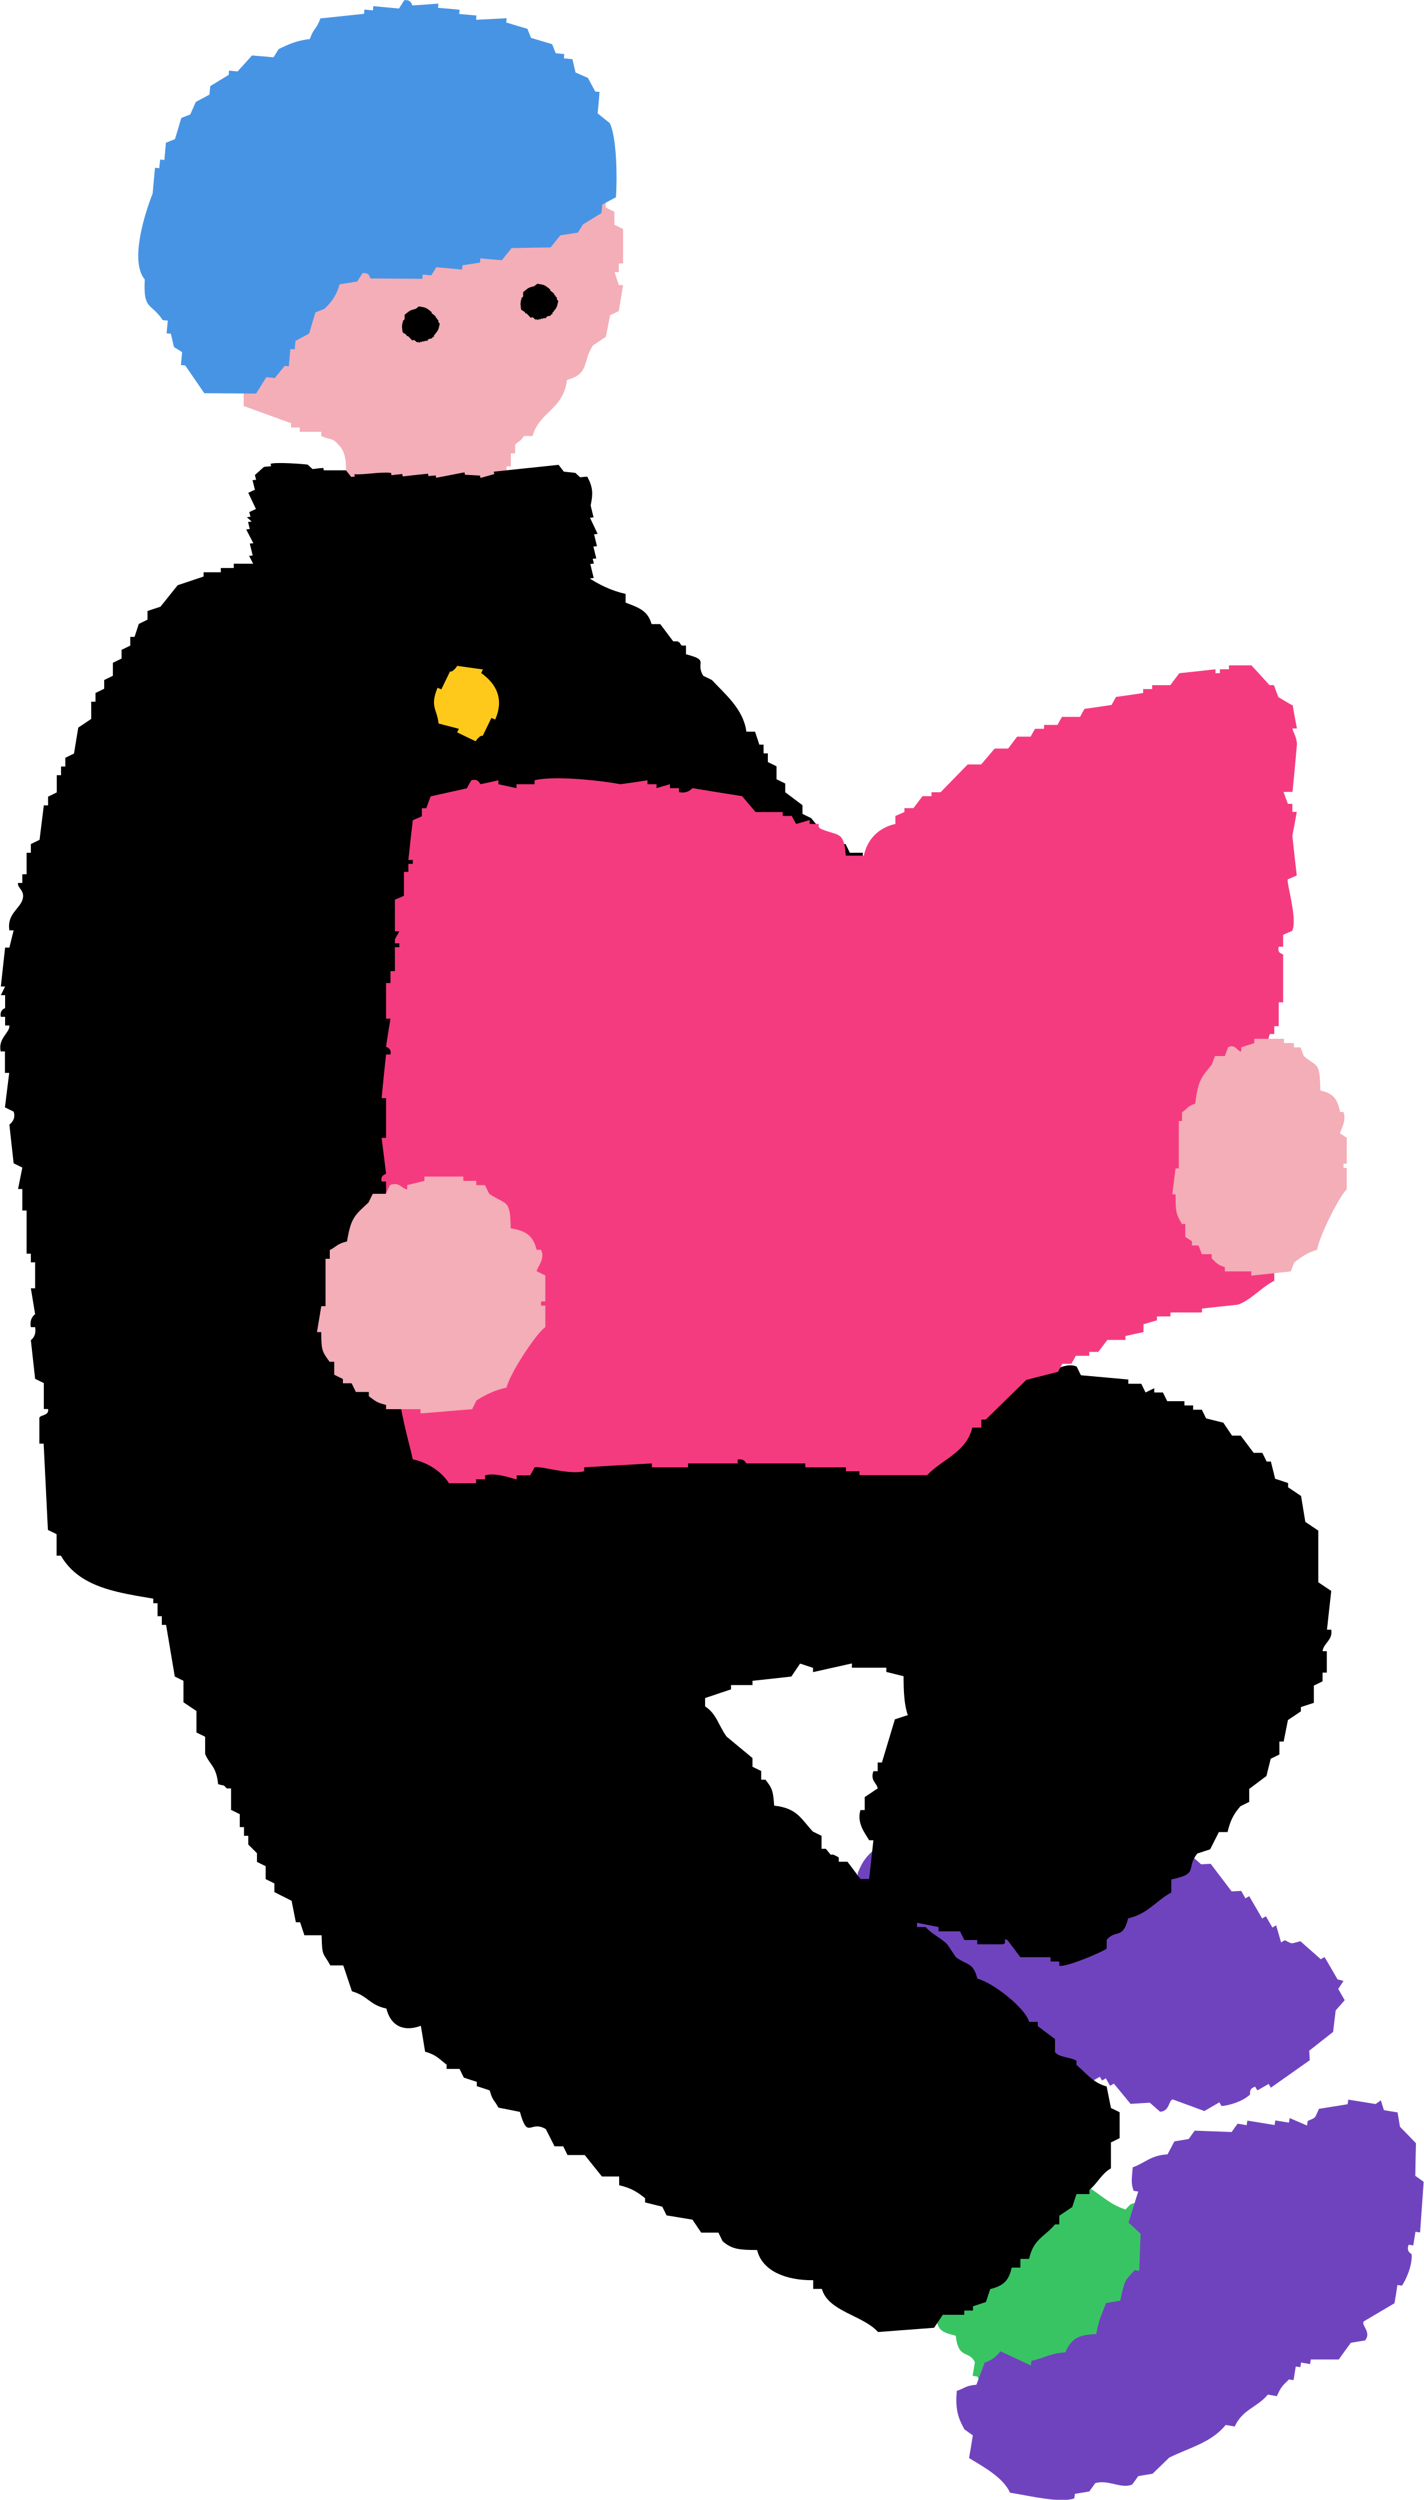
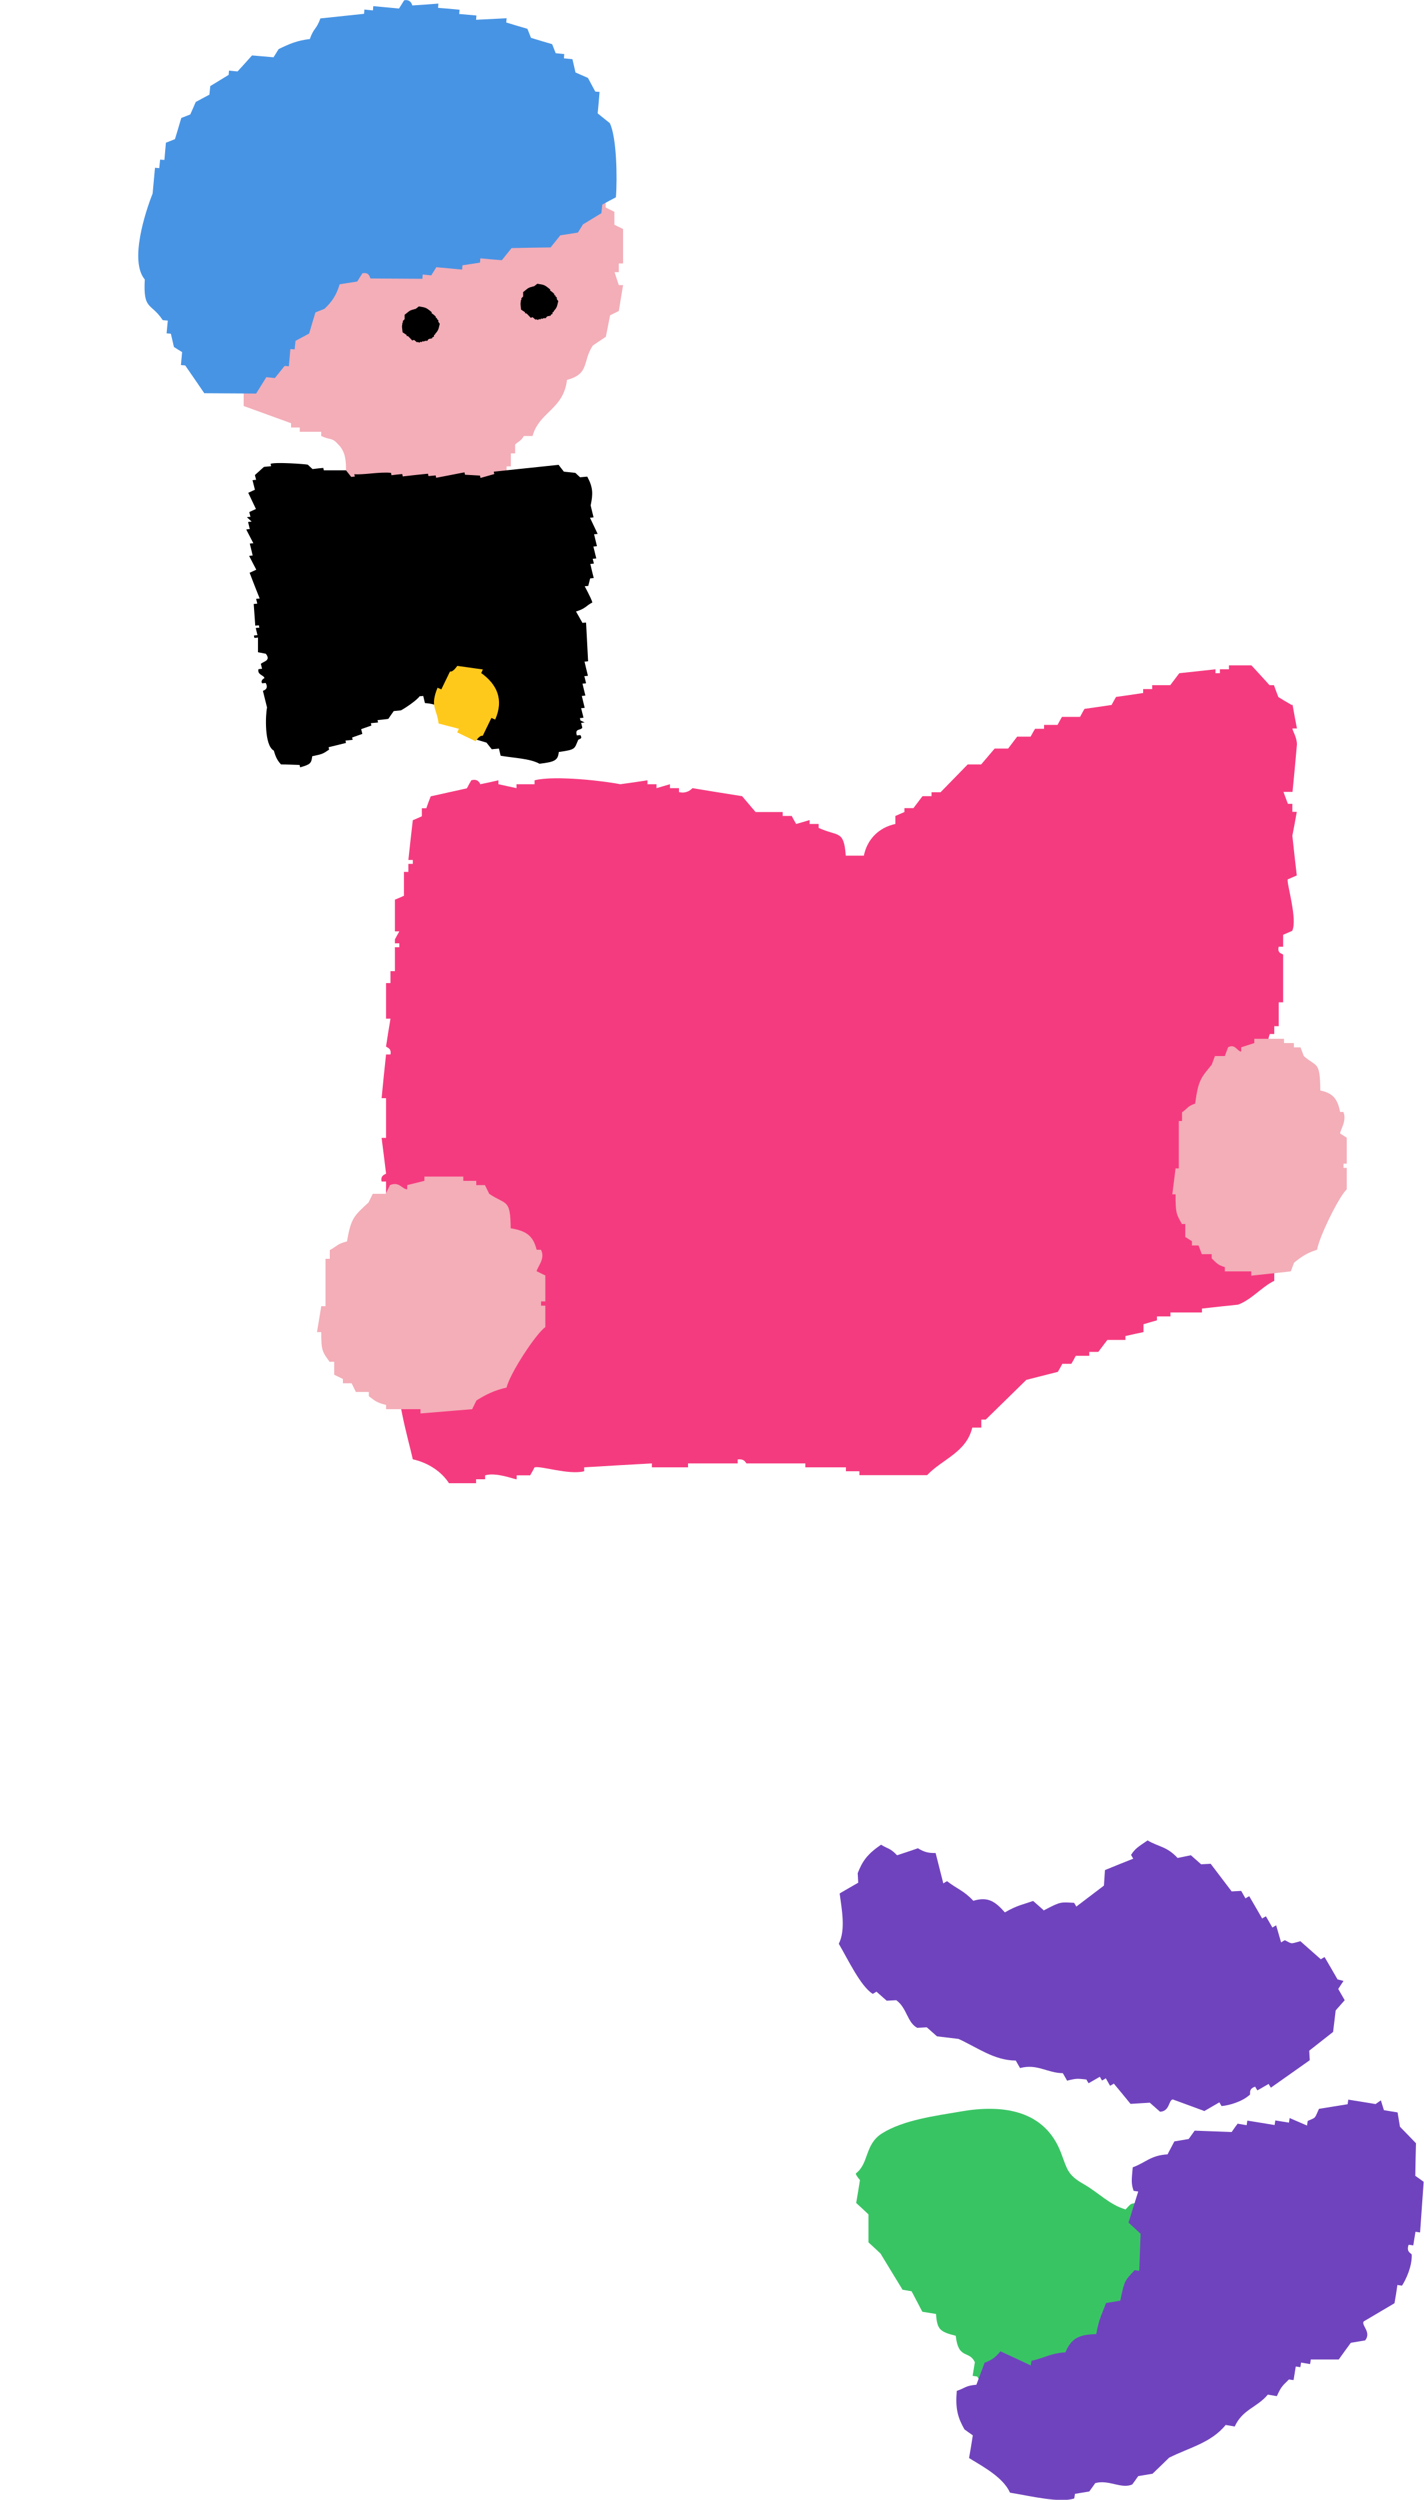
<svg xmlns="http://www.w3.org/2000/svg" id="_レイヤー_2" data-name="レイヤー_2" viewBox="0 0 83.51 146.6">
  <defs>
    <style>
      .cls-1 {
        fill: #f3aeb8;
      }

      .cls-1, .cls-2, .cls-3, .cls-4, .cls-5, .cls-6, .cls-7 {
        fill-rule: evenodd;
      }

      .cls-2 {
        fill: #7043be;
      }

      .cls-4 {
        fill: #39c464;
      }

      .cls-5 {
        fill: #ffc91c;
      }

      .cls-6 {
        fill: #f53b7f;
      }

      .cls-7 {
        fill: #4894e4;
      }
    </style>
  </defs>
  <g id="_文字" data-name="文字">
    <g>
      <path class="cls-4" d="M50.93,129.86c0,.55,0,1.09,0,1.64.24.22.48.44.71.66.43.71.86,1.42,1.29,2.12.18.03.36.06.53.09.21.4.42.8.63,1.2.27.04.53.09.8.13.07.88.19,1.04,1.16,1.28.15,1.42.79.83,1.12,1.55-.04.27-.09.53-.13.8.09.01.18.03.27.04.43.71.86,1.42,1.29,2.12.34.15.68.29,1.02.44-.01.09-.03.18-.04.27.74.41,1.92.2,2.44.12.01-.09.03-.18.04-.27.18.03.36.06.53.09.13.29.27.59.4.89.43.16.86.32,1.29.48-.01.09-.03.18-.04.27.77.03,1.17.02,1.68-.27.12-.16.24-.33.35-.49.35.06.71.12,1.07.17.01-.09.03-.18.04-.27.09.01.18.03.27.04.13-.25.26-.5.4-.76,1.15-.07,1.46-.64,2.35-.99.04-.27.09-.53.13-.8.27.04.53.09.8.13.01-.09.03-.18.04-.27.72-.31.21-.23.66-.71.19-.06.38-.12.58-.18.04-.27.09-.53.13-.8.3-.13.59-.27.89-.4.04-.27.09-.53.13-.8.09.01.18.03.27.04.07-.44.14-.89.22-1.33.28-.05.56-.09.84-.14.39-.25.16-.56.44-1.02.09.01.18.03.27.04.2-.38.21-2.97.21-2.97.09.01.18.03.27.04.07-.69.13-.93-.05-1.37-.09-.01-.18-.03-.27-.04.04-.27.09-.53.13-.8-.09-.01-.18-.03-.27-.04-.21-.4-.42-.8-.63-1.2-.35-.06-.71-.12-1.07-.17.01-.09.03-.18.04-.27-.09-.01-.18-.03-.27-.04-.01.09-.03.18-.04.27-.18-.03-.36-.06-.53-.09-.05-.28-.09-.56-.14-.84-.72-.03-1.45-.05-2.17-.08-.02,0-.05-.38-.49-.35-.01.09-.03.18-.04.27-.18-.03-.36-.06-.53-.09-.01.09-.03.18-.04.27-.27-.04-.53-.09-.8-.13-.12.16-.24.33-.35.49-1.14.47-1.29-.12-1.86,1.34-.66.07-.51,0-.89.4-.96-.28-1.6-1-2.45-1.48-.95-.54-.97-.86-1.33-1.82-.95-2.53-3.41-2.88-5.91-2.44-1.45.25-3.35.49-4.61,1.29-1.01.65-.74,1.75-1.52,2.34,0,.13.24.36.24.4-.07.44-.14.89-.22,1.33.24.22.48.44.71.66Z" />
      <path class="cls-2" d="M61.19,112.01c-.2-.18-.4-.35-.6-.53-.6.21-.93.25-1.66.67-.59-.67-1.01-.93-1.85-.68-.57-.61-.92-.67-1.54-1.15-.07.04-.15.08-.22.13-.15-.59-.3-1.19-.45-1.78-.45,0-.65-.05-1.04-.28-.41.14-.81.28-1.22.41-.44-.45-.51-.35-.94-.62-.82.56-1.1.98-1.37,1.67.01.19.02.38.03.56-.37.21-.73.42-1.09.63.13.95.36,2.14-.05,2.95.56.96,1.28,2.49,1.99,2.94.07-.04.15-.08.22-.13.2.18.4.35.6.53.19-.01.38-.02.56-.03.63.45.64,1.31,1.23,1.62.19-.01.38-.02.56-.03.2.18.4.35.6.53.42.05.84.1,1.26.15,1.14.52,2.09,1.26,3.36,1.27.08.15.17.29.25.44,1.01-.27,1.59.29,2.51.3.08.15.17.29.25.44.57-.15.64-.12,1.13-.07.04.07.08.15.13.22.22-.13.44-.25.66-.38.04.07.08.15.13.22.07-.04.15-.08.22-.13l.25.44c.07-.04.15-.08.22-.13.33.39.65.79.98,1.19.38-.02.75-.05,1.13-.07.2.18.4.35.6.53.58-.02.5-.7.75-.72.62.23,1.24.45,1.85.68.29-.17.58-.34.88-.51.04.07.08.15.13.22.42-.04,1.19-.24,1.66-.67.05-.04-.11-.34.31-.47.04.07.08.15.13.22.22-.13.44-.25.66-.38.04.07.08.15.13.22.76-.54,1.52-1.07,2.28-1.61-.01-.19-.02-.38-.03-.56.47-.37.94-.74,1.4-1.1.05-.42.1-.84.15-1.26.18-.2.35-.4.53-.6-.13-.22-.25-.44-.38-.66.1-.16.21-.31.31-.47l-.35-.09c-.25-.44-.51-.88-.76-1.31-.07.04-.15.08-.22.13-.4-.35-.8-.71-1.2-1.06-.6.16-.45.18-.91-.06-.07.04-.15.08-.22.13-.1-.33-.19-.67-.29-1-.07.04-.15.08-.22.13-.13-.22-.25-.44-.38-.66-.07.04-.15.08-.22.13-.25-.44-.51-.88-.76-1.31-.07.04-.15.08-.22.13-.08-.15-.17-.29-.25-.44-.19.01-.38.02-.56.03-.41-.54-.82-1.08-1.23-1.62-.19.01-.38.02-.56.03-.2-.18-.4-.35-.6-.53-.26.05-.52.11-.78.16-.64-.69-1.1-.64-1.76-1.03-.54.37-.73.47-.97.85.04.07.08.15.13.22-.55.22-1.11.44-1.66.67-.02.3-.04.61-.06.91-.54.41-1.08.82-1.62,1.23-.04-.07-.08-.15-.13-.22-.81-.04-.76-.09-1.79.45Z" />
-       <path class="cls-3" d="M8.24,91.49h.25v.51h.25v1.26h.25v.76h.25v.76h.25v.51h.25c.17,1.01.34,2.02.51,3.03.17.08.34.17.51.25v1.26c.25.17.51.34.76.51v1.26c.17.08.34.17.51.25v1.01c.27.65.66.71.76,1.77.5.15.22-.03.51.25h.25v1.26c.17.08.34.17.51.25v.76h.25v.51h.25v.51l.51.51v.51c.17.08.34.17.51.25v.76c.17.08.34.17.51.25v.51c.34.17.67.34,1.01.51.08.42.17.84.25,1.26h.25c.08.25.17.51.25.76h1.01c.03,1.32.09.99.51,1.77h.76c.17.51.34,1.01.51,1.52.92.25,1.02.8,2.02,1.01.26,1.07,1.07,1.37,2.02,1.01.08.51.17,1.01.25,1.52.67.19.79.4,1.26.76v.25h.76c.08.17.17.34.25.51.25.08.51.17.76.25v.25c.25.08.51.17.76.25.16.61.27.56.51,1.01.42.08.84.17,1.26.25.47,1.69.59.45,1.52,1.01.17.34.34.67.51,1.01h.51c.08.17.17.34.25.51h1.01c.34.42.67.84,1.01,1.26h1.01v.51c.71.17,1.04.38,1.52.76v.25c.34.08.67.17,1.01.25.08.17.17.34.25.51.51.08,1.01.17,1.52.25.17.25.34.51.51.76h1.01c.08.17.17.34.25.51.54.46.96.51,2.02.51.3,1.25,1.73,1.79,3.29,1.77v.51h.51c.36,1.33,2.43,1.55,3.29,2.53,1.1-.08,2.19-.17,3.29-.25.17-.25.34-.51.51-.76h1.26v-.25h.51v-.25c.25-.08.51-.17.76-.25.08-.25.17-.51.25-.76.77-.19,1.09-.48,1.26-1.26h.51v-.51h.51c.26-1.17.87-1.26,1.52-2.02h.25v-.51c.25-.17.51-.34.76-.51.08-.25.17-.51.25-.76h.76v-.25c.5-.41.69-.93,1.26-1.26v-1.52c.17-.08.34-.17.51-.25v-1.52c-.17-.08-.34-.17-.51-.25-.08-.42-.17-.84-.25-1.26-.83-.23-1.18-.78-1.77-1.26v-.25c-.31-.21-1.05-.19-1.26-.51v-.76c-.34-.25-.67-.51-1.01-.76v-.25h-.51c-.21-.82-2.18-2.34-3.03-2.53-.26-.98-.57-.76-1.26-1.26-.17-.25-.34-.51-.51-.76-.38-.38-.92-.6-1.26-1.01h-.51v-.25c.42.08.84.17,1.26.25v.25h1.26c.08.17.17.34.25.51h.76v.25h1.52c.27-.09-.08-.39.25-.25.25.34.51.67.76,1.01h1.77v.25h.51v.25c.38.11,2.64-.85,2.78-1.01v-.51c.53-.63.95,0,1.26-1.26,1.15-.26,1.62-1.02,2.53-1.52v-.76c1.66-.35.82-.61,1.52-1.52.25-.08.51-.17.76-.25.17-.34.34-.67.51-1.01h.51c.16-.69.37-1.08.76-1.52.17-.08.34-.17.51-.25v-.76c.34-.25.67-.51,1.01-.76.08-.34.17-.67.25-1.01.17-.08.34-.17.51-.25v-.76h.25c.08-.42.17-.84.25-1.26.25-.17.51-.34.76-.51v-.25c.25-.08.51-.17.76-.25v-1.01c.17-.08.34-.17.51-.25v-.51h.25v-1.26h-.25c.06-.48.61-.64.51-1.26h-.25c.08-.76.17-1.52.25-2.27-.25-.17-.51-.34-.76-.51v-3.03c-.25-.17-.51-.34-.76-.51-.08-.51-.17-1.01-.25-1.52-.25-.17-.51-.34-.76-.51v-.25c-.25-.08-.51-.17-.76-.25-.08-.34-.17-.67-.25-1.01h-.25c-.08-.17-.17-.34-.25-.51h-.51c-.25-.34-.51-.67-.76-1.01h-.51c-.17-.25-.34-.51-.51-.76-.34-.08-.67-.17-1.01-.25-.08-.17-.17-.34-.25-.51h-.51v-.25h-.51v-.25h-1.01c-.08-.17-.17-.34-.25-.51h-.51v-.25c-.17.08-.34.17-.51.25-.08-.17-.17-.34-.25-.51h-.76v-.25c-.93-.08-1.85-.17-2.78-.25-.08-.17-.17-.34-.25-.51-.7-.29-1.41.39-1.77.25-.05-.02-.94-1.13-1.26-1.26h-1.77v-.25h-1.26v-.25c-.33-.01-.43.46-1.01.25v-.25h-.51c-.08-.17-.17-.34-.25-.51h-.76v-.25c-1.35-.08-2.7-.17-4.04-.25v.25h-1.01v.25h-.25v-.25c-.51.17-1.01.34-1.52.51v.25c-.51-.08-1.01-.17-1.52-.25v.25h-1.01v.25h-.76v.25h-1.26c-.08.17-.17.34-.25.51h-1.52v.25c-.59.08-1.18.17-1.77.25v.25c-.42-.08-.84-.17-1.26-.25v.25h-.51c-.17.25-.34.51-.51.76-.67-.08-1.35-.17-2.02-.25-.08.17-.17.34-.25.51-.59-.17-1.18-.34-1.77-.51v.25h-.51c-.08.17-.17.34-.25.51-.93-.08-1.85-.17-2.78-.25-.17.25-.34.51-.51.76-.84-.17-1.68-.34-2.53-.51v.25c-.69.19-.58.06-.76.76h-1.26c-.08-.17-.17-.34-.25-.51-1.1.08-2.19.17-3.29.25v.25c-.76.08-1.52.17-2.28.25v-.25h-.25v.25c-.25.08-.51.17-.76.25v.25c-.34-.08-.67-.17-1.01-.25v.25c-.82.2-1.28-.35-1.77-.25v.25h-.76v.25h-1.52v.25h-1.77c-.25.34-.51.67-.76,1.01h-1.01c-.08.04-.43.58-.76.76v2.02h-.25v.51h-.25v1.52c.17.08.34.17.51.25.25.62-.23,1.21-.25,1.52ZM41.35,99.58c.51-.17,1.01-.34,1.52-.51v-.25h1.26v-.25c.76-.08,1.52-.17,2.28-.25.17-.25.34-.51.51-.76.25.08.51.17.76.25v.25c.76-.17,1.52-.34,2.28-.51v.25h2.02v.25c.34.08.67.17,1.01.25,0,.9.04,1.71.25,2.28-.25.08-.51.17-.76.25-.25.84-.51,1.69-.76,2.53h-.25v.51h-.25c-.2.56.21.69.25,1.01-.25.17-.51.34-.76.51v.76h-.25c-.23.77.28,1.37.51,1.77h.25c-.08.76-.17,1.52-.25,2.27h-.51c-.25-.34-.51-.67-.76-1.01h-.51v-.25c-.74-.45-.18.2-.76-.51h-.25v-.76c-.17-.08-.34-.17-.51-.25-.7-.75-.91-1.37-2.27-1.52-.06-.9-.12-1.02-.51-1.52h-.25v-.51c-.17-.08-.34-.17-.51-.25v-.51c-.51-.42-1.01-.84-1.52-1.26-.48-.66-.58-1.33-1.26-1.77v-.51Z" />
-       <path class="cls-3" d="M66.51,61.36h-.25v-1.26s.36-.21.25-.76h-.25v-.25c.08-.17.17-.34.25-.51h-.25c-.08-1.26-.17-2.53-.25-3.79h-.25v-.51h-.25c-.29-.39-.35-.44-.51-1.01-.34-.08-.67-.17-1.01-.25v-.25h-.76v-.25h-.51v-.25c-.34-.11-.04.1-.25.25h-.25v-.25h-1.26v-.25h-.51v-.25c-1.77-.08-3.54-.17-5.31-.25v-.25h-.76c-.34-.11.1-.19-.25-.25v.25h-.25v-.25h-1.26c-.08-.17-.17-.34-.25-.51h-1.26v-.25h-.51v-.25h-.76c-.08-.17-.17-.34-.25-.51h-.76c-.42-.51-.84-1.01-1.26-1.52-.17-.08-.34-.17-.51-.25v-.51c-.34-.25-.67-.51-1.01-.76v-.51c-.17-.08-.34-.17-.51-.25v-.76c-.17-.08-.34-.17-.51-.25v-.51h-.25v-.51h-.25c-.08-.25-.17-.51-.25-.76h-.51c-.16-1.32-1.28-2.23-2.02-3.03-.17-.08-.34-.17-.51-.25-.49-.82.41-.89-1.01-1.26v-.51h-.25c-.24-.27.05-.06-.25-.25h-.25c-.25-.34-.51-.67-.76-1.01h-.51c-.22-.82-.81-.98-1.52-1.26v-.51c-.86-.19-1.59-.56-2.27-1.01-.08-.17-.17-.34-.25-.51-.76-.25-1.52-.51-2.28-.76h-1.01v-.25h-.76v-.25c-.25.08-.51.17-.76.25v-.25c-1.18-.29-2.99.1-3.79.25-.27-.17.09-.35-.25-.25-.08.17-.17.34-.25.51-.76.08-1.52.17-2.27.25v-.25h-1.26v-.25h-.25c-.3.2.1.31-.25.25v-.25h-2.02v.25h-.25v-.25c-.17.08-.34.17-.51.25,0,0-.14-.33-.51-.25v.25h-1.26v.25h-1.52v.25h-1.26v.25h-.76v.25h-1.01v.25c-.51.17-1.01.34-1.52.51-.34.42-.67.84-1.01,1.26-.25.08-.51.17-.76.25v.51c-.17.08-.34.17-.51.25-.08.25-.17.51-.25.76h-.25v.51c-.17.08-.34.17-.51.25v.51c-.17.08-.34.17-.51.25v.76c-.17.08-.34.17-.51.25v.51c-.17.08-.34.17-.51.25v.51h-.25v1.01c-.25.17-.51.34-.76.51-.08.51-.17,1.01-.25,1.52-.17.08-.34.17-.51.25v.51h-.25v.51h-.25v1.01c-.17.08-.34.17-.51.25v.51h-.25c-.08.67-.17,1.35-.25,2.02-.17.08-.34.17-.51.25v.51h-.25v1.26h-.25v.51h-.25c-.07.3.45.44.25,1.01-.19.53-.91.84-.76,1.77h.25c-.08.34-.17.67-.25,1.01h-.25l-.25,2.28h.25c-.08.17-.17.34-.25.51h.25v.76s-.34.1-.25.51h.25v.51h.25c.05.41-.68.74-.51,1.52h.25v1.26h.25l-.25,2.02c.17.08.34.17.51.25.17.48-.25.76-.25.76.08.76.17,1.52.25,2.27.17.08.34.17.51.25-.08.42-.17.84-.25,1.26h.25v1.26h.25v2.53h.25v.51h.25v1.52h-.25c.08.51.17,1.01.25,1.52,0,0-.36.23-.25.76h.25c.1.54-.25.76-.25.76.08.76.17,1.52.25,2.27.17.08.34.17.51.25v1.52h.25c.07.4-.44.33-.51.51v1.52h.25c.08,1.68.17,3.37.25,5.06.17.08.34.17.51.25v1.26h.25c1.45,2.49,4.82,2.17,7.84,3.03h4.8v.25c1.35-.08,2.7-.17,4.04-.25v.25h3.54v-.25h1.26v.25h1.01v-.25h3.54v-.25c1.18-.08,2.36-.17,3.54-.25.08-.17.17-.34.25-.51.76-.08,1.52-.17,2.28-.25v-.25h.51v-.25h1.77v-.25h.76v-.25h.76v-.25h.51v-.25h.51c.08-.17.17-.34.25-.51h.76v-.25h.51v-.25c.42-.08.84-.17,1.26-.25.08-.17.17-.34.25-.51.47-.3.57,0,1.01-.51h.25v-.76c.71-.19.73-.45,1.26-.76.08-.51.17-1.01.25-1.52h.25c-.08-1.1-.17-2.19-.25-3.29h-.25c.08-.42.17-.84.25-1.26h-.25v-.76h-.25v-2.02h-.25v-2.78h-.25v-2.53h-.25c.08-.25.17-.51.25-.76h-.25c-.08-.84-.17-1.68-.25-2.53,1.01-.17,2.02-.34,3.03-.51.08.17.17.34.25.51h2.78v.25c.32.04.42-.41,1.01-.25v.25c1.6.08,3.2.17,4.8.25v-.25h2.78v-.25h.51v-.25c.43-.1,1.24.53,2.02.25v-.25h.51v-.25h1.01c.08-.17.17-.34.25-.51h.76v-.25h.76c.05-.03.26-.38.51-.51v-.25h.25c-.08-.25-.17-.51-.25-.76.17-.08.34-.17.51-.25.31-.78-.37-1.22-.25-1.77h.25v-.76h.25c.16-.6-.26-.66-.25-1.01,0-.45.48-1.46.25-2.28Z" />
      <path class="cls-1" d="M13.02,21.79c.17.08.34.17.51.25.46.8-.44.66.76,1.01v.76c.93.34,1.85.67,2.78,1.01v.25h.51v.25h1.26v.25c.55.26.62.06,1.01.51.81.81.19,2.15.51,3.54h.25v.25c-.12.17-.38.02-.25.51h.25v1.01c.25.08.51.17.76.25.1,1.71,1.11,1.48,1.77,2.53,1.01.17,2.02.34,3.03.51v-.25h.51c.08-.17.17-.34.25-.51h.76v-.25c.25-.08.51-.17.76-.25.34-1.85.67-3.71,1.01-5.56h.25v-.51h.25v-.76h.25v-.51c.08-.13.35-.2.51-.51h.51c.41-1.44,1.82-1.56,2.02-3.29,1.35-.36.89-1.08,1.52-2.02.25-.17.51-.34.76-.51.08-.42.17-.84.25-1.26.17-.08.34-.17.51-.25.08-.51.17-1.01.25-1.52h-.25c-.08-.25-.17-.51-.25-.76h.25v-.51h.25v-2.02c-.17-.08-.34-.17-.51-.25v-.76c-.17-.08-.34-.17-.51-.25v-.76c-.25-.08-.51-.17-.76-.25-.08-.25-.17-.51-.25-.76-.34-.17-.67-.34-1.01-.51v-.51c-.42-.08-.84-.17-1.26-.25-.17-.25-.34-.51-.51-.76h-1.01c-.08-.17-.17-.34-.25-.51-.84-.08-1.69-.17-2.53-.25v.25h-.25v-.25c-.59-.11-.69.29-1.01.25v-.25h-1.01v.25c-.25-.08-.51-.17-.76-.25v.25h-.51v.25c-.25-.08-.51-.17-.76-.25v.25h-.51v.25h-.76c-.08.17-.17.34-.25.51h-1.01v.25c-.25.08-.51.17-.76.25-.08.25-.17.51-.25.76-.25-.08-.51-.17-.76-.25-.41.61-.2.16-.76.51v.25h-.51c-.34.42-.67.84-1.01,1.26h-.51c-.51.59-1.01,1.18-1.52,1.77-.17.08-.34.17-.51.25v.51c-.25.17-.51.34-.76.51v.51h-.25v1.01c-.17.08-.34.17-.51.25-.08.84-.17,1.69-.25,2.53-.02.07-.33.08-.25.51h.25c.17.8-.09,1.43.25,2.02Z" />
      <path class="cls-7" d="M9.59,18.78c.08,0,.17.02.25.02-.02.25-.05.5-.07.75.08,0,.17.02.25.02.06.26.12.52.18.78.16.1.32.2.48.3-.02.25-.05.5-.07.76.08,0,.17.02.25.02.37.54.75,1.08,1.12,1.63,1.01,0,2.03.02,3.04.02.2-.32.4-.64.6-.96.17.02.34.03.5.05.19-.24.38-.47.57-.71.08,0,.17.02.25.02.03-.34.06-.67.09-1.01.08,0,.17.02.25.02.02-.17.03-.34.05-.5.27-.14.53-.29.8-.43.12-.41.24-.82.37-1.24.18-.07.35-.14.53-.21.42-.4.69-.77.89-1.44.34-.05.69-.11,1.03-.16.1-.16.2-.32.3-.48.43-.1.44.29.48.3,1.01,0,2.03.02,3.04.02,0-.08.02-.17.02-.25.17.02.34.03.5.05.1-.16.2-.32.3-.48.5.05,1.01.09,1.51.14,0-.08.02-.17.02-.25.34-.05.69-.11,1.03-.16,0-.08.02-.17.02-.25.42.04.84.08,1.26.11.19-.24.38-.47.57-.71.76-.02,1.53-.03,2.29-.04.19-.24.38-.47.57-.71.34-.05.69-.11,1.03-.16.1-.16.2-.32.3-.48.36-.22.72-.44,1.08-.66.02-.17.03-.34.05-.5.27-.15.53-.29.8-.43.09-1.15.04-3.55-.36-4.35-.24-.19-.47-.38-.71-.57.04-.42.08-.84.11-1.26-.08,0-.17-.02-.25-.02-.14-.27-.29-.53-.43-.8-.24-.11-.49-.21-.73-.32-.06-.26-.12-.52-.18-.78-.17-.02-.34-.03-.5-.05,0-.08.02-.17.02-.25-.17-.02-.34-.03-.5-.05-.07-.18-.14-.35-.21-.53-.41-.12-.82-.24-1.24-.37-.07-.18-.14-.35-.21-.53-.41-.12-.82-.24-1.24-.37,0-.08.02-.17.02-.25-.6.03-1.19.06-1.79.09,0-.08.02-.17.02-.25-.34-.03-.67-.06-1.01-.09,0-.08.02-.17.02-.25-.42-.04-.84-.08-1.26-.11,0-.08.02-.17.02-.25-.51.04-1.02.08-1.53.11,0,0-.08-.39-.48-.3-.1.16-.2.32-.3.48-.5-.05-1.01-.09-1.51-.14,0,.08-.02.17-.02.25-.17-.02-.34-.03-.5-.05,0,.08-.02.17-.02.25-.85.09-1.71.18-2.56.27-.24.67-.39.54-.62,1.21-.73.08-1.22.29-1.83.59-.1.16-.2.32-.3.48l-1.26-.11c-.28.31-.56.63-.85.94-.17-.02-.34-.03-.5-.05,0,.08-.02.17-.02.25-.36.22-.72.44-1.08.66-.02.17-.03.34-.05.5-.27.14-.53.29-.8.43-.11.24-.21.49-.32.73-.18.07-.35.14-.53.21-.12.41-.24.82-.37,1.24-.18.07-.35.14-.53.21-.03.34-.06.67-.09,1.01-.08,0-.17-.02-.25-.02-.02.17-.03.34-.05.5-.08,0-.17-.02-.25-.02-.05.5-.09,1.01-.14,1.51-.45,1.14-1.36,3.97-.46,5.04-.1,1.83.36,1.34,1.05,2.38Z" />
      <path class="cls-2" d="M65.7,134.92c-.28.05-.56.09-.84.14-.23.64-.42.93-.57,1.82-.95.03-1.45.2-1.81,1.07-.89.06-1.17.31-1.99.5-.01.09-.03.18-.04.27-.59-.28-1.19-.56-1.78-.83-.31.37-.48.5-.93.67-.16.43-.32.86-.48,1.29-.67.06-.63.19-1.15.36-.09,1.06.06,1.57.45,2.26.16.12.33.23.49.35-.07.44-.14.89-.22,1.33.87.53,2.01,1.15,2.4,2.03,1.17.19,2.92.62,3.77.34.01-.09.03-.18.04-.27.28-.05.56-.09.84-.14.12-.16.24-.33.35-.49.8-.22,1.52.36,2.17.08.12-.16.24-.33.35-.49.28-.05.56-.09.84-.14.32-.31.65-.62.97-.94,1.2-.6,2.46-.87,3.32-1.92.18.03.35.06.53.09.46-1.01,1.31-1.11,1.94-1.87.18.03.36.06.53.09.26-.58.34-.61.71-.98.09.01.18.03.27.04.04-.27.09-.53.13-.8.09.01.18.03.27.04.01-.09.03-.18.04-.27.18.03.36.06.53.09.01-.09.03-.18.04-.27.55,0,1.09,0,1.64,0,.23-.33.47-.65.71-.98.28-.05.56-.09.84-.14.38-.49-.24-.88-.09-1.11.6-.36,1.21-.71,1.81-1.07.06-.35.12-.71.17-1.07.09.01.18.03.27.04.24-.37.6-1.15.57-1.82,0-.07-.35-.14-.18-.58.09.01.18.03.27.04.04-.27.09-.53.13-.8.09.01.18.03.27.04.07-.99.14-1.98.21-2.97-.16-.12-.33-.24-.49-.35.01-.64.02-1.27.04-1.91-.31-.32-.62-.65-.94-.97-.05-.28-.09-.56-.14-.84-.27-.04-.53-.09-.8-.13-.06-.19-.12-.38-.18-.58l-.31.22c-.53-.09-1.07-.17-1.6-.26-.01.09-.03.18-.04.27-.56.09-1.12.18-1.68.27-.27.6-.16.49-.66.71-.01.09-.03.18-.04.27-.34-.15-.68-.29-1.02-.44-.01.09-.03.18-.04.27-.27-.04-.53-.09-.8-.13-.01.09-.03.18-.04.27-.53-.09-1.07-.17-1.6-.26-.01.09-.03.18-.04.27-.18-.03-.35-.06-.53-.09-.12.16-.24.33-.35.49-.72-.03-1.45-.05-2.17-.08-.12.16-.23.33-.35.49-.28.05-.56.09-.84.14-.13.25-.26.5-.4.76-1,.06-1.27.48-2.04.76-.06.7-.11.92.05,1.38.09.01.18.03.27.04-.19.61-.38,1.21-.57,1.82.24.22.48.44.71.66-.03.72-.05,1.45-.08,2.17-.09-.01-.18-.03-.27-.04-.58.64-.59.56-.84,1.78Z" />
      <path class="cls-6" d="M75.76,41.35c-.26-.15-.53-.31-.79-.47-.09-.23-.18-.47-.26-.7h-.26c-.35-.39-.71-.78-1.06-1.16h-1.32v.23h-.53v.23h-.26v-.23c-.71.08-1.41.15-2.12.23-.18.23-.35.47-.53.7h-1.06v.23h-.53v.23c-.53.08-1.06.16-1.59.23-.09.16-.18.31-.26.47-.53.08-1.06.16-1.59.23-.09.16-.18.31-.26.47h-1.06c-.09.16-.18.31-.26.47h-.79v.23h-.53c-.09.15-.18.31-.26.46h-.79c-.18.23-.35.47-.53.7h-.79c-.26.31-.53.62-.79.93h-.79c-.53.54-1.06,1.09-1.59,1.63h-.53v.23h-.53c-.18.23-.35.47-.53.7h-.53v.23c-.18.08-.35.15-.53.23v.47c-1.01.22-1.66.93-1.85,1.86h-1.06c-.11-1.53-.44-1.1-1.59-1.63v-.23h-.53v-.23c-.26.08-.53.16-.79.23-.09-.16-.18-.31-.26-.47h-.53v-.23h-1.59c-.26-.31-.53-.62-.79-.93-.97-.15-1.94-.31-2.91-.47,0,0-.3.36-.79.23v-.23h-.53v-.23c-.26.08-.53.15-.79.23v-.23h-.53v-.23c-.53.08-1.06.16-1.59.23-.82-.17-3.83-.54-5.03-.23v.23h-1.06v.23c-.35-.08-.71-.15-1.06-.23v-.23c-.35.08-.71.16-1.06.23-.01,0-.11-.36-.53-.23-.09.16-.18.31-.26.47-.71.16-1.41.31-2.12.47-.09.23-.18.47-.26.7h-.26v.47c-.18.08-.35.16-.53.23-.09.78-.18,1.55-.26,2.33h.26v.23h-.26v.47h-.26v1.4c-.18.08-.35.16-.53.23v1.86h.26c-.09.16-.18.31-.26.47v.23h.26v.23h-.26v1.4h-.26v.7h-.26v2.09h.26c-.09.54-.18,1.09-.26,1.63.01.05.34.08.26.47h-.26c-.09.85-.18,1.71-.26,2.56h.26v2.33h-.26c.09.7.18,1.4.26,2.09-.01.05-.35.08-.26.47h.26v.7h.26c-.09.23-.18.47-.26.7h-.26c.09.7.18,1.4.26,2.09.03,1.92.07,3.04.53,4.42v1.63h.26c.09.31.18.62.26.93h.26c-.04.39-.5.39-.53.47-.42,1,.62,4.53.79,5.35.92.2,1.7.74,2.12,1.4h1.59v-.23h.53v-.23c.65-.2,1.72.24,1.85.23v-.23h.79c.09-.15.18-.31.26-.47.38-.1,2.01.46,2.91.23v-.23c1.32-.08,2.65-.16,3.97-.23v.23h2.12v-.23h2.91v-.23c.44-.06.46.22.53.23h3.44v.23h2.38v.23h.79v.23h3.97c.9-.95,2.3-1.33,2.65-2.79h.53v-.47h.26c.79-.78,1.59-1.55,2.38-2.33.62-.16,1.23-.31,1.85-.47.09-.16.18-.31.26-.47h.53c.09-.16.18-.31.26-.47h.79v-.23h.53c.18-.23.35-.47.53-.7h1.06v-.23c.35-.08.71-.16,1.06-.23v-.46c.26-.08.53-.16.79-.23v-.23h.79v-.23h1.85v-.23c.71-.08,1.41-.16,2.12-.23.81-.31,1.37-1.03,2.12-1.4v-1.4c-.02-.07-.38-.07-.26-.47h.26v-.47h.26v-1.86h-.26c.09-.16.18-.31.26-.47h-.26c-.07-.47.26-.47.26-.47.15-.59-.24-.84-.26-1.16.09-.14.42-.03.26-.47h-.26v-.47h-.26v-.7h-.26c-.13-.69.38-.45.53-.7.09-.78.18-1.55.26-2.33h-.26v-.47c-.13-.21-.46-.09-.53-.47.51-.61-.09-1.7.26-2.56h.26v-.46h.26v-1.4h.26v-2.79c-.02-.07-.37-.06-.26-.47h.26v-.7c.18-.08.35-.15.53-.23.33-.67-.34-2.81-.26-3.02.18-.08.35-.15.53-.23-.09-.78-.18-1.55-.26-2.33.09-.46.18-.93.26-1.4h-.26v-.47h-.26c-.09-.23-.18-.47-.26-.7h.53c.09-.93.18-1.86.26-2.79-.01-.45-.28-.81-.26-.93h.26c-.09-.47-.18-.93-.26-1.4Z" />
      <path class="cls-1" d="M69.32,71.78h.19v.76c.13.08.26.17.39.25v.25h.39c.06.17.13.34.19.51h.58v.25c.3.28.33.37.77.51v.25h1.55v.25c.77-.08,1.55-.17,2.32-.25.06-.17.13-.34.19-.51.45-.37.8-.59,1.35-.76.13-.79,1.32-3.18,1.74-3.54v-1.26h-.19v-.25h.19v-1.52c-.13-.08-.26-.17-.39-.25.02-.23.41-.76.19-1.26h-.19c-.16-.85-.49-1.11-1.16-1.26-.02-1.76-.2-1.34-.97-2.02-.06-.17-.13-.34-.19-.51h-.39v-.25h-.58v-.25h-1.74v.25c-.26.08-.52.17-.77.25v.25c-.24-.02-.36-.48-.77-.25-.06.17-.13.34-.19.51h-.58c-.06.17-.13.34-.19.51-.62.76-.79.89-.97,2.28-.47.16-.42.27-.77.51v.51h-.19v2.78h-.19c-.06.51-.13,1.01-.19,1.52h.19c0,1.11.04,1.15.39,1.77Z" />
      <path class="cls-1" d="M19.35,79.86h.25v.76c.17.08.34.17.51.25v.25h.51c.08.17.17.34.25.51h.76v.25c.39.28.43.37,1.01.51v.25h2.02v.25c1.01-.08,2.02-.17,3.03-.25.08-.17.17-.34.25-.51.59-.37,1.05-.59,1.77-.76.17-.79,1.73-3.18,2.27-3.54v-1.26h-.25v-.25h.25v-1.52c-.17-.08-.34-.17-.51-.25.03-.23.54-.76.25-1.26h-.25c-.21-.85-.64-1.11-1.52-1.26-.02-1.76-.26-1.34-1.26-2.02-.08-.17-.17-.34-.25-.51h-.51v-.25h-.76v-.25h-2.28v.25c-.34.08-.67.17-1.01.25v.25c-.31-.02-.47-.48-1.01-.25-.08.17-.17.34-.25.51h-.76c-.08.17-.17.34-.25.51-.82.76-1.03.89-1.26,2.28-.61.16-.56.27-1.01.51v.51h-.25v2.78h-.25c-.08.51-.17,1.01-.25,1.52h.25c0,1.11.06,1.15.51,1.77Z" />
      <path class="cls-3" d="M15.42,40.52c.08.32.16.65.24.97-.09.43-.17,2.23.4,2.53.11.4.22.59.42.81.36,0,.73.02,1.09.03.01.05.02.09.03.14.59-.17.66-.22.71-.65.63-.13.65-.16.99-.39-.01-.05-.02-.09-.03-.14.34-.08.68-.17,1.02-.25-.01-.05-.02-.09-.03-.14.14-.01.28-.03.42-.04-.01-.05-.02-.09-.03-.14.2-.07.4-.14.6-.21-.02-.09-.05-.19-.07-.28.2-.07.4-.14.6-.21-.01-.05-.02-.09-.03-.14.14-.01.28-.03.42-.04-.01-.05-.02-.09-.03-.14.21-.02.42-.04.63-.07.11-.15.21-.31.32-.46.14-.01.28-.03.42-.04.3-.16.94-.6,1.1-.83.07,0,.14-.01.21-.02.03.14.07.28.1.42,1.25.1.71.54,1.51.84.22.02.45.05.67.07.07.28.14.56.2.83.15.03.3.06.46.09.02.09.05.19.07.28.23.07.47.14.7.21.1.13.21.26.31.39.14-.01.28-.03.42-.04.03.14.07.28.1.42.75.13,1.73.16,2.28.47.89-.11,1.08-.19,1.13-.69,1-.14.91-.18,1.13-.69.04-.1.29-.04.14-.3-.07,0-.14.01-.21.02-.13-.44.22-.27.32-.46-.02-.09-.05-.19-.07-.28.07,0,.14-.02.21-.02l-.25-.12s-.02-.09-.03-.14c.07,0,.14-.01.21-.02-.05-.19-.09-.37-.14-.56.07,0,.14-.01.21-.02-.06-.23-.11-.46-.17-.7.07,0,.14-.01.21-.02-.06-.23-.11-.46-.17-.7.07,0,.14-.01.21-.02-.03-.14-.07-.28-.1-.42.07,0,.14-.01.21-.02-.07-.28-.14-.56-.2-.83.07,0,.14-.01.21-.02-.04-.76-.08-1.51-.12-2.27-.07,0-.14.01-.21.02-.13-.22-.25-.45-.38-.67.57-.17.55-.31.96-.53-.07-.26-.45-.94-.45-.95.07,0,.14-.02.21-.02.04-.15.07-.29.11-.44.07,0,.14-.02.21-.02-.07-.28-.14-.56-.2-.83.07,0,.14-.01.21-.02-.02-.09-.05-.19-.07-.28.07,0,.14-.02.21-.02-.06-.23-.11-.46-.17-.7.07,0,.14-.01.21-.02-.06-.23-.11-.46-.17-.7.07,0,.14-.01.21-.02-.15-.32-.3-.63-.45-.95.07,0,.14-.01.21-.02-.06-.23-.11-.46-.17-.7.14-.67.15-1.04-.2-1.69-.14.01-.28.03-.42.04-.09-.09-.19-.17-.28-.26-.22-.02-.45-.05-.67-.07-.1-.13-.21-.26-.31-.4-1.27.13-2.54.27-3.8.4.01.05.02.09.03.14-.27.08-.54.15-.81.23-.01-.05-.02-.09-.03-.14-.29-.02-.59-.03-.88-.05-.01-.05-.02-.09-.03-.14-.55.11-1.1.21-1.66.32-.01-.05-.02-.09-.03-.14-.14.01-.28.03-.42.04-.01-.05-.02-.09-.03-.14-.49.05-.99.1-1.48.16-.01-.05-.02-.09-.03-.14-.21.02-.42.04-.63.07-.01-.05-.02-.09-.03-.14-.63-.07-1.63.13-2.15.08.01.05.02.09.03.14-.07,0-.14.01-.21.02-.1-.13-.21-.26-.31-.39-.43,0-.87,0-1.3,0-.01-.05-.02-.09-.03-.14-.21.02-.42.04-.63.07-.09-.09-.19-.17-.28-.26-.2-.04-1.89-.16-2.18-.05.01.05.02.09.03.14-.14.01-.28.03-.42.04l-.53.48c.02.09.05.19.07.28-.07,0-.14.01-.21.02.05.19.09.37.14.56-.13.06-.26.12-.39.18.15.32.3.63.45.95-.13.06-.26.12-.39.18.02.09.05.19.07.28-.07,0-.14.01-.21.02.09.09.19.17.28.26-.07,0-.14.01-.21.02.03.14.07.28.1.42-.07,0-.14.01-.21.02.14.27.28.54.42.81-.07,0-.14.01-.21.02.06.23.11.46.17.7-.07,0-.14.01-.21.02.14.27.28.54.42.81-.13.06-.26.12-.39.18.19.5.39,1.01.59,1.51-.07,0-.14.01-.21.02.02.09.05.19.07.28-.07,0-.14.02-.21.02.03.42.06.85.09,1.27.07,0,.14-.01.21-.02.01.05.02.09.03.14-.07,0-.14.01-.21.02.03.14.07.28.1.42-.07,0-.14.01-.21.02.01.05.02.09.03.14.07,0,.14-.01.21-.02,0,.29,0,.57,0,.86.15.03.3.06.46.09.34.43-.21.46-.29.6.02.09.05.19.07.28-.07,0-.14.02-.21.02-.09.34.33.35.35.53,0,0-.25.11-.14.3.07,0,.14-.01.21-.02.2.35-.11.44-.11.44Z" />
      <path class="cls-5" d="M26.81,39.06c-.3.42-.4.3-.42.32-.17.35-.34.7-.51,1.05-.07-.03-.14-.07-.22-.1-.46,1.12-.03,1.24.06,2.1.4.1.79.21,1.19.31-.03.07-.07.14-.1.21.36.17.72.35,1.08.52.3-.42.4-.3.42-.32.17-.35.34-.7.51-1.05.07.03.14.07.22.1.52-1.18.1-2.07-.82-2.73.03-.07.07-.14.1-.21-.5-.07-1-.14-1.5-.21Z" />
      <path class="cls-3" d="M25.52,19.61s0-.02,0-.03c.22-.24.19-.3.27-.59-.02-.03-.04-.06-.06-.08,0,0,0,0,0,0,0,0,0,0,0,0-.01-.02-.02-.03-.03-.05.02-.12,0-.07-.04-.12,0,0,0,0,0,0-.01-.01-.03-.02-.04-.03,0,0,0,0,0,0,0-.01.01-.03.02-.04-.03-.01-.06-.03-.09-.04,0-.01.01-.03.02-.04-.05-.06-.13-.14-.24-.21-.01,0-.02-.02-.03-.03.01-.01.02-.02.03-.03-.39-.34-.42-.28-.77-.35-.06.05-.12.1-.19.15-.02,0-.04,0-.06.01,0,0,0,0-.01-.01,0,0,0,.01-.01.02-.3.06-.32.14-.56.32,0,.08,0,.17,0,.25,0,.01-.01.02-.02.04-.01,0-.02,0-.03,0,0,0,0,.01,0,.02-.02.02-.04.04-.07.07.01.01.02.02.03.03-.06.11-.06.1-.04.12-.05.18-.01.26.01.5.08.05.16.1.24.16,0,.01-.01.03-.02.04.04.02.07.02.11.03.08.08.16.17.24.25.03-.01.07-.03.1-.04.06.05.12.1.18.15.01-.01.02-.02.03-.03.18.08.06.03.2-.01.01.01.02.02.04.03.02-.02.04-.05.06-.07h0s.02.02.04.03c.03,0,.06-.02.09-.04.05,0,.11,0,.16-.01,0-.03.02-.06.03-.08,0,0,.02,0,.03,0,.01-.01.02-.02.03-.03.06,0,.12-.02.18-.03,0-.02,0-.03,0-.05.17-.08.07-.03.11-.15,0,0,0,0,.01-.01.01,0,.03,0,.04,0Z" />
      <path class="cls-3" d="M32.47,18.28s0-.02,0-.03c.22-.24.19-.3.27-.59-.02-.03-.04-.06-.06-.08,0,0,0,0,0,0,0,0,0,0,0,0-.01-.02-.02-.03-.03-.05.02-.12,0-.07-.04-.12,0,0,0,0,0,0-.01-.01-.03-.02-.04-.03,0,0,0,0,0,0,0-.01.01-.03.02-.04-.03-.01-.06-.03-.09-.04,0-.01.01-.03.02-.04-.05-.06-.13-.14-.24-.21-.01,0-.02-.02-.03-.03.01-.01.02-.02.03-.03-.39-.34-.42-.28-.77-.35-.06.05-.12.1-.19.15-.02,0-.04,0-.06.01,0,0,0,0-.01-.01,0,0,0,.01-.01.02-.3.06-.32.14-.56.32,0,.08,0,.17,0,.25,0,.01-.01.02-.02.04-.01,0-.02,0-.03,0,0,0,0,.01,0,.02-.02.02-.04.04-.07.07.01.01.02.02.03.03-.06.11-.06.1-.04.12-.05.18-.01.26.01.5.08.05.16.1.24.16,0,.01-.01.03-.02.04.04.02.07.02.11.03.08.08.16.17.24.25.03-.01.07-.03.1-.04.06.05.12.1.18.15.01-.01.02-.02.03-.03.18.08.06.03.2-.01.01.01.02.02.04.03.02-.02.04-.05.06-.07,0,0,0,0,0,0,.01.01.02.02.04.03.03,0,.06-.02.09-.04.05,0,.11,0,.16-.01,0-.03.02-.06.03-.08,0,0,.02,0,.03,0,.01-.01.02-.02.03-.03.06,0,.12-.02.18-.03,0-.02,0-.03,0-.05.17-.08.07-.03.11-.15,0,0,0,0,.01-.01.01,0,.03,0,.04,0Z" />
    </g>
  </g>
</svg>